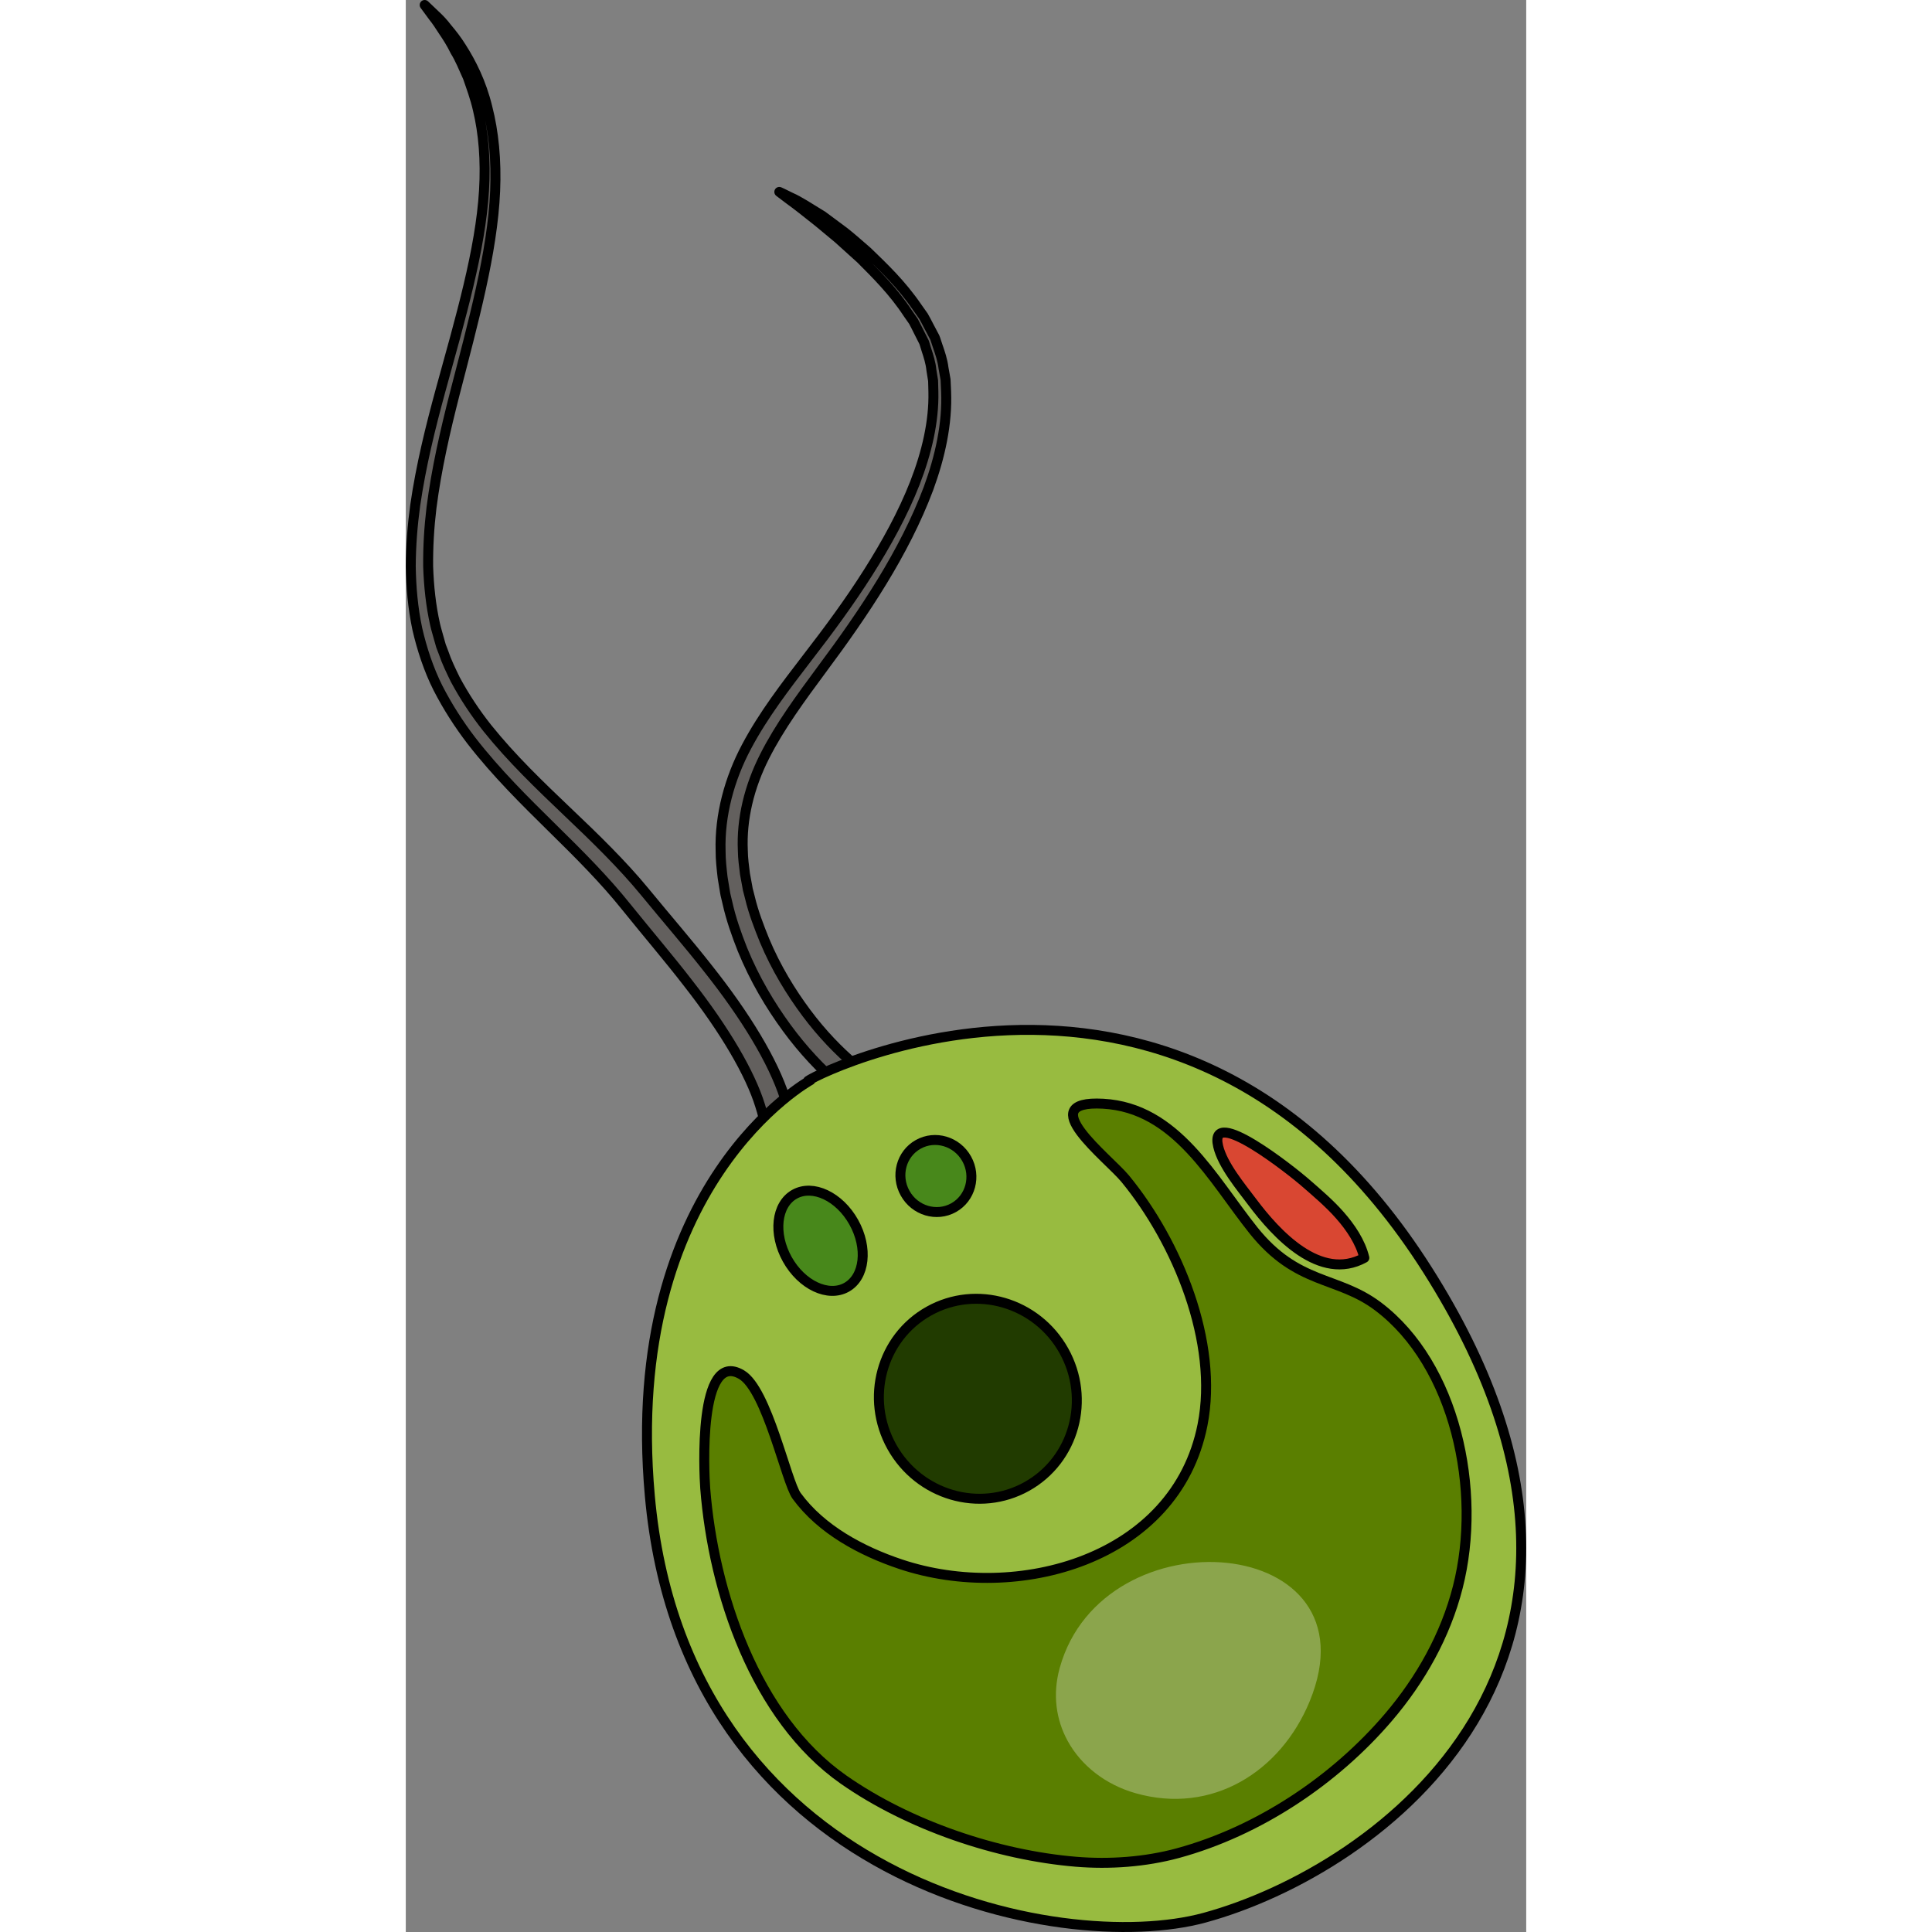
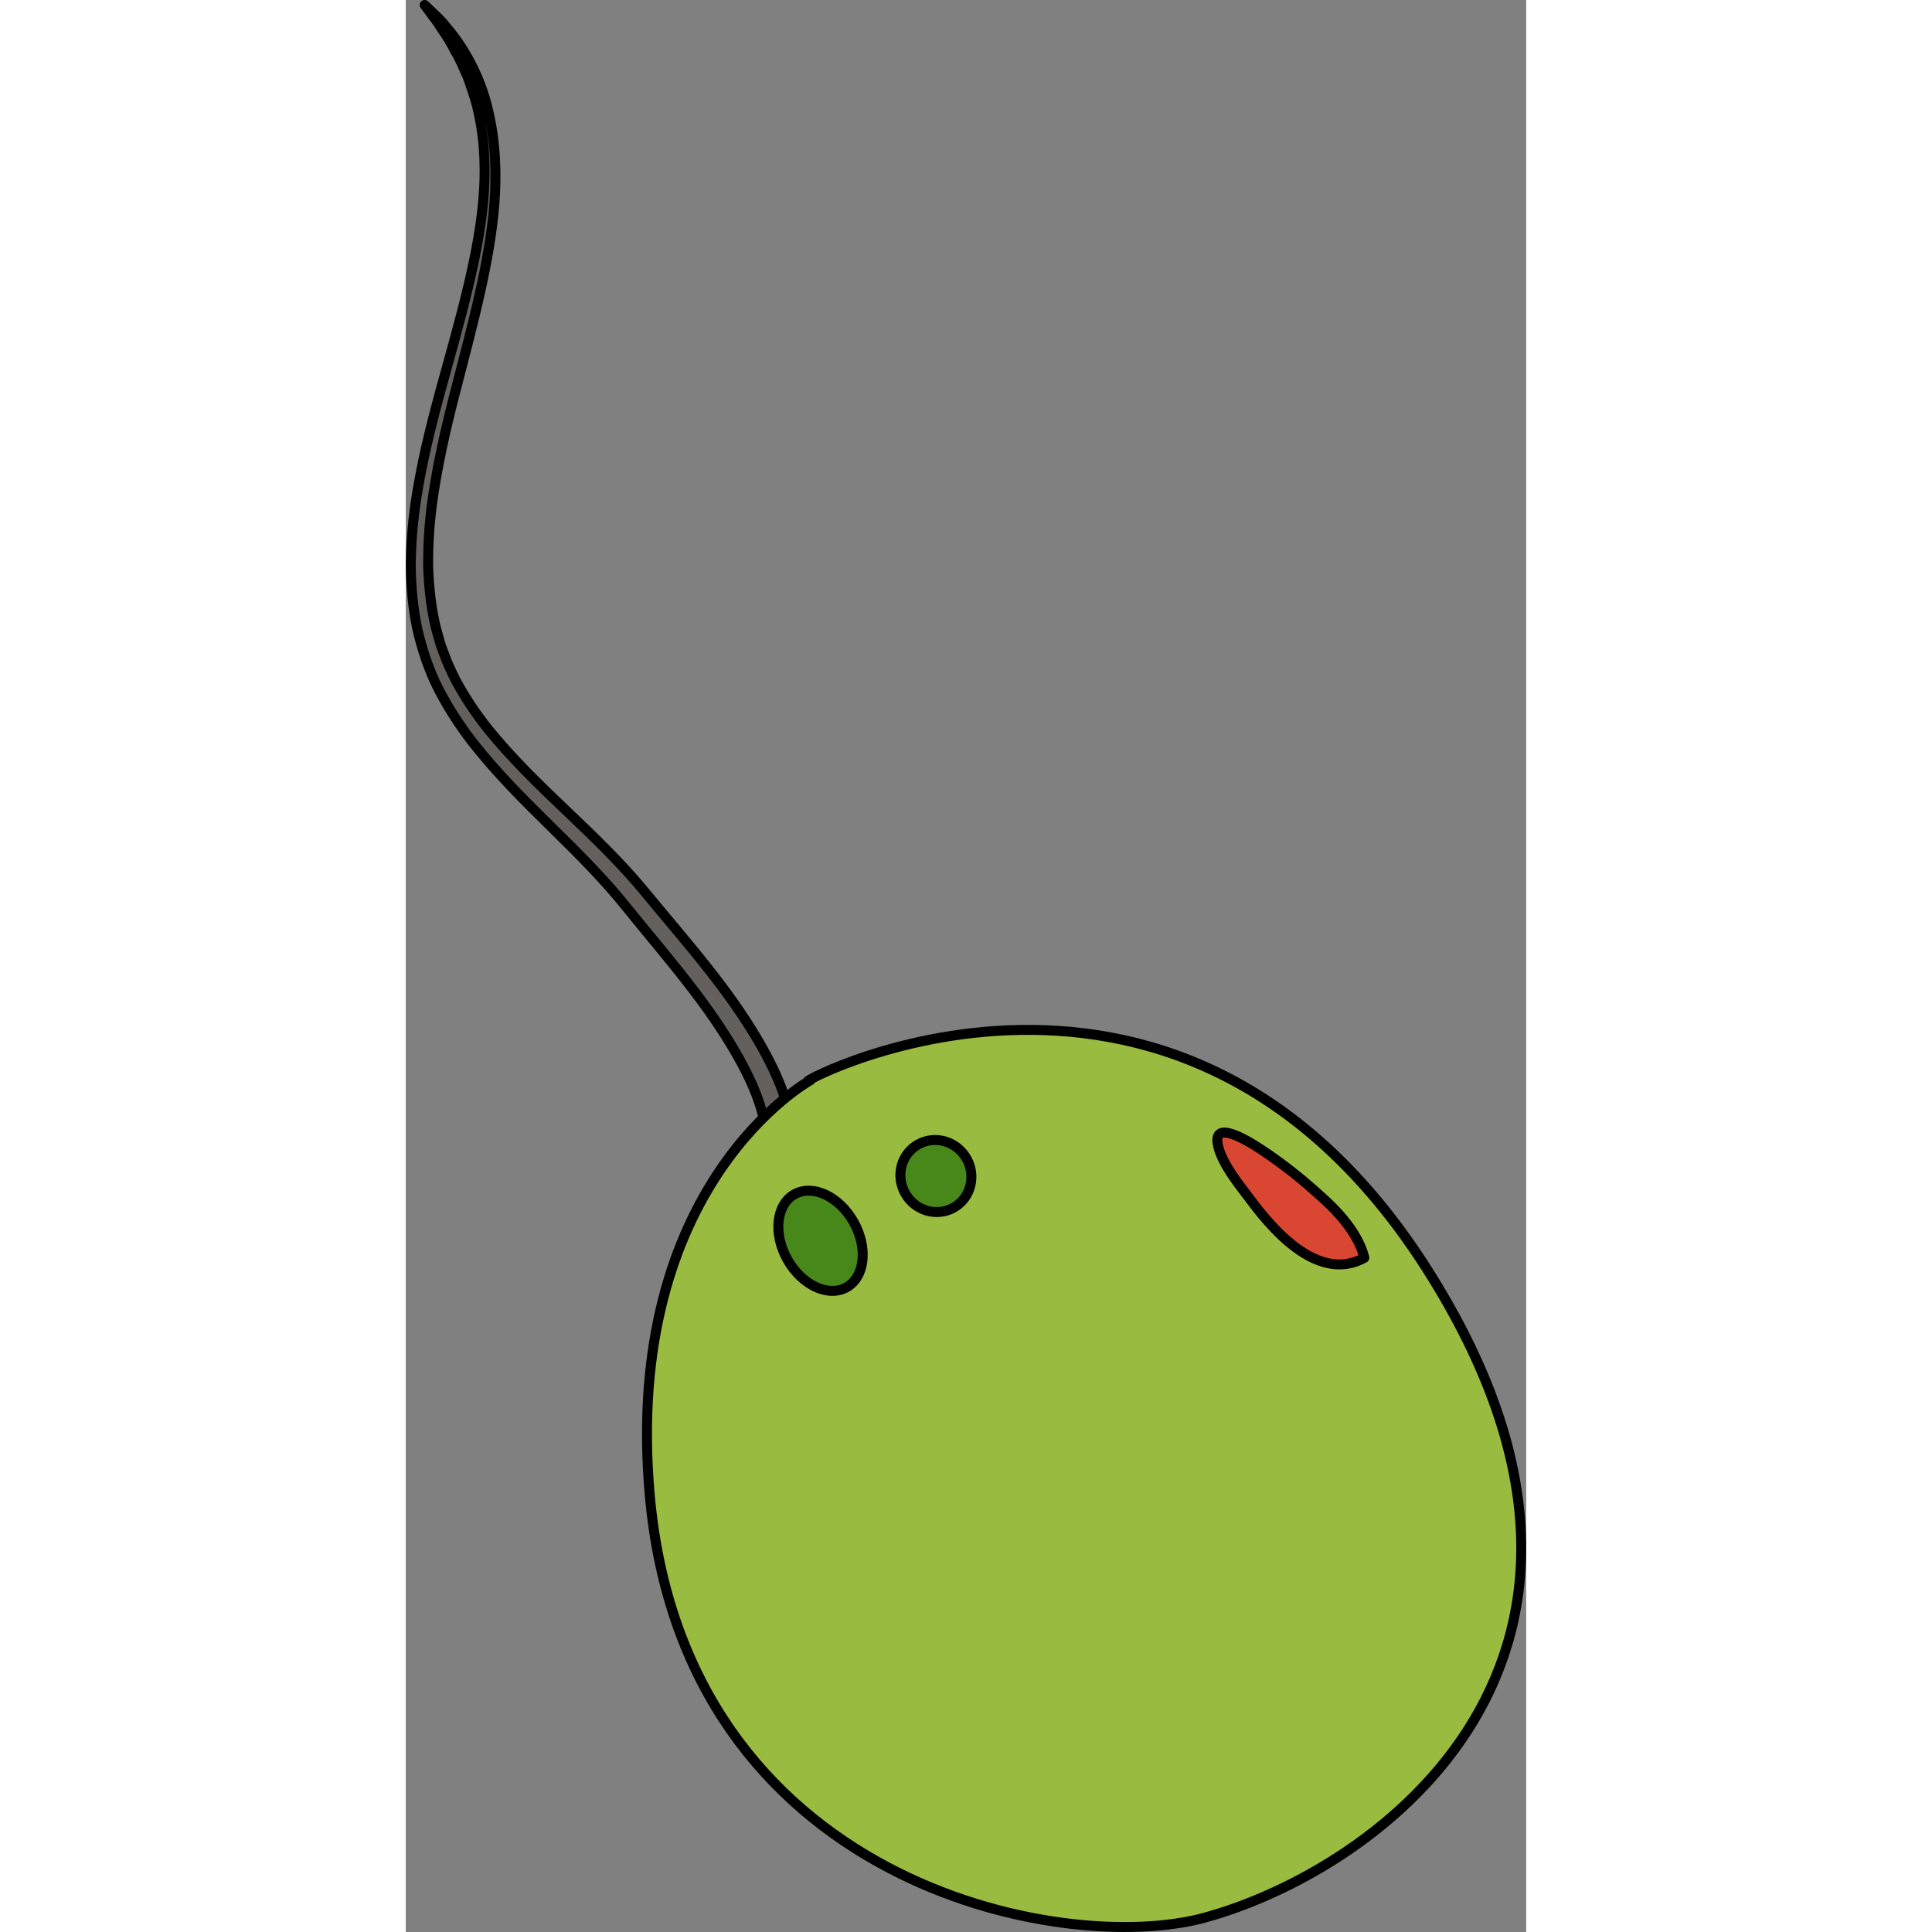
<svg xmlns="http://www.w3.org/2000/svg" version="1.1" id="Layer_1" width="800px" height="800px" viewBox="0 0 112.576 194.119" enable-background="new 0 0 112.576 194.119" xml:space="preserve">
  <rect x="0" y="0" width="112.576" height="194.119" fill="#808080" stroke="none" />
  <g>
    <path fill="#63605E" stroke="#000000" stroke-linecap="round" stroke-linejoin="round" stroke-miterlimit="10" d="M36.337,116.175   c0,0-0.003-0.508-0.007-1.46c-0.007-0.475-0.124-0.918-0.185-1.521c-0.127-0.597-0.289-1.332-0.546-2.118   c-0.99-3.199-3.513-7.539-7.242-12.301c-1.847-2.399-3.987-4.9-6.214-7.662c-2.158-2.699-4.688-5.237-7.435-7.932   c-2.721-2.684-5.584-5.496-8.112-8.756c-1.254-1.636-2.391-3.405-3.355-5.282c-0.941-1.861-1.637-3.995-2.084-5.956   c-0.449-2.122-0.622-4.196-0.657-6.279c0.009-2.077,0.173-4.129,0.447-6.139c0.582-4.012,1.539-7.853,2.538-11.519   c2.016-7.319,4.019-14.108,4.375-20.123c0.179-2.996-0.049-5.756-0.619-8.119C6.971,9.822,6.574,8.756,6.229,7.757   C5.794,6.8,5.434,5.896,4.965,5.146C4.58,4.354,4.154,3.692,3.767,3.124C3.396,2.541,3.07,2.057,2.769,1.686   C2.201,0.911,1.897,0.5,1.897,0.5s0.371,0.354,1.066,1.017c0.355,0.327,0.775,0.749,1.199,1.313   c0.454,0.537,0.957,1.17,1.438,1.943c0.977,1.525,1.996,3.535,2.595,6.009c0.635,2.461,0.92,5.334,0.783,8.423   c-0.27,6.207-2.196,13.129-4.082,20.443c-0.937,3.668-1.814,7.47-2.314,11.369c-0.235,1.951-0.355,3.924-0.335,5.898   c0.065,1.966,0.275,3.962,0.696,5.824c0.105,0.479,0.269,0.979,0.398,1.468l0.197,0.695l0.262,0.685   c0.309,0.926,0.744,1.804,1.169,2.682c0.922,1.724,2.009,3.362,3.225,4.896c2.454,3.058,5.284,5.764,8.049,8.4   c2.751,2.612,5.494,5.276,7.761,8.034c2.197,2.678,4.388,5.201,6.301,7.64c3.853,4.843,6.607,9.408,7.775,13.046   c0.3,0.907,0.497,1.733,0.652,2.488c0.106,0.771,0.235,1.488,0.243,1.967c0.013,0.952,0.021,1.459,0.021,1.459   c0.01,0.744-0.579,1.341-1.312,1.341c-0.733-0.003-1.339-0.605-1.348-1.349V116.175z" />
-     <path fill="#63605E" stroke="#000000" stroke-linecap="round" stroke-linejoin="round" stroke-miterlimit="10" d="M53.157,114.285   c0,0-0.427-0.137-1.227-0.392c-0.202-0.063-0.427-0.138-0.673-0.218c-0.262-0.112-0.548-0.232-0.855-0.362   c-0.63-0.253-1.326-0.567-2.038-0.979c-2.931-1.559-6.76-4.509-10.087-9.054c-1.658-2.266-3.231-4.892-4.451-7.88   c-0.591-1.497-1.153-3.064-1.519-4.728l-0.149-0.623l-0.037-0.155l-0.037-0.198l-0.05-0.304l-0.2-1.225   c-0.097-0.848-0.207-1.789-0.202-2.669c-0.11-3.581,0.89-7.261,2.598-10.465c1.709-3.224,3.925-6.084,6.087-8.908   c2.179-2.816,4.266-5.649,6.127-8.586c1.859-2.931,3.507-5.936,4.709-9c1.188-3.057,1.928-6.197,1.858-9.178   c-0.009-0.374-0.018-0.743-0.029-1.107c-0.058-0.363-0.115-0.721-0.172-1.076c-0.071-0.725-0.29-1.399-0.508-2.063l-0.154-0.501   l-0.062-0.201l-0.121-0.242c-0.162-0.318-0.32-0.64-0.482-0.953c-0.161-0.312-0.309-0.634-0.476-0.931   c-0.19-0.271-0.375-0.54-0.562-0.806c-1.418-2.171-3.208-3.948-4.732-5.473c-0.81-0.73-1.567-1.413-2.266-2.047   c-0.726-0.602-1.394-1.157-1.996-1.658c-1.226-0.977-2.196-1.746-2.884-2.236c-0.678-0.512-1.037-0.784-1.037-0.784   s0.411,0.179,1.168,0.563c0.786,0.339,1.828,1.019,3.186,1.854c0.638,0.475,1.347,1.002,2.117,1.573   c0.761,0.585,1.528,1.285,2.374,2.011c1.603,1.553,3.416,3.257,5.021,5.612c0.203,0.288,0.412,0.581,0.62,0.876   c0.179,0.303,0.33,0.615,0.495,0.926c0.168,0.312,0.333,0.628,0.499,0.945l0.127,0.238c0.079,0.176,0.075,0.205,0.115,0.312   l0.179,0.542c0.252,0.722,0.503,1.46,0.597,2.24c0.07,0.388,0.14,0.777,0.208,1.171c0.018,0.396,0.037,0.796,0.055,1.196   c0.131,3.219-0.6,6.544-1.774,9.746c-2.408,6.415-6.463,12.468-10.722,18.183c-2.111,2.86-4.215,5.704-5.746,8.734   c-1.531,3.021-2.334,6.274-2.183,9.469c0.01,0.806,0.118,1.536,0.214,2.335l0.226,1.221l0.054,0.304l0.015,0.075   c-0.014-0.063,0.007,0.023,0.009,0.028l0.038,0.142l0.146,0.567c0.357,1.517,0.914,2.958,1.475,4.343   c1.156,2.763,2.656,5.208,4.219,7.301c3.143,4.209,6.683,6.856,9.298,8.215c0.655,0.372,1.241,0.629,1.749,0.826   c0.255,0.108,0.488,0.21,0.702,0.301c0.247,0.076,0.467,0.146,0.664,0.21c0.805,0.247,1.233,0.378,1.233,0.378   c0.705,0.217,1.111,0.97,0.91,1.679c-0.204,0.707-0.94,1.107-1.645,0.892L53.157,114.285z" />
    <path fill="#98BB40" stroke="#000000" stroke-linecap="round" stroke-linejoin="round" stroke-miterlimit="10" d="M40.666,108.532   c0,0-18.964,10.354-16.146,41.755c3.493,38.876,41.285,46.334,55.729,42.397c17.581-4.799,47.012-26.265,22.432-65.051   C76.945,87.027,36.704,110.298,40.666,108.532z" />
-     <ellipse transform="matrix(0.873 -0.488 0.488 0.873 -61.271 45.944)" fill="#213B00" stroke="#000000" stroke-linecap="round" stroke-linejoin="round" stroke-miterlimit="10" cx="57.489" cy="140.496" rx="9.896" ry="10.089" />
    <ellipse transform="matrix(0.873 -0.488 0.488 0.873 -55.531 36.184)" fill="#48881B" stroke="#000000" stroke-linecap="round" stroke-linejoin="round" stroke-miterlimit="10" cx="41.667" cy="124.648" rx="3.824" ry="5.355" />
    <path fill="#48881B" stroke="#000000" stroke-linecap="round" stroke-linejoin="round" stroke-miterlimit="10" d="M56.357,116.432   c0.981,1.756,0.393,3.956-1.315,4.91s-3.89,0.306-4.87-1.451c-0.984-1.756-0.396-3.954,1.312-4.908   C53.193,114.024,55.375,114.675,56.357,116.432z" />
-     <path fill="#5A7F00" stroke="#000000" stroke-linecap="round" stroke-linejoin="round" stroke-miterlimit="10" d="M33.741,138.122   c-4.383-2.604-3.774,9.888-3.655,11.422c0.813,10.43,5.036,23.062,13.904,29.266c6.536,4.571,15.401,7.587,23.347,8.251   c3.37,0.28,6.979,0.024,10.252-0.869c8.084-2.207,15.737-7.304,21.153-13.654c3.233-3.79,5.726-8.228,6.961-13.072   c2.472-9.696-0.248-22.347-8.011-28.201c-4.097-3.089-8.092-2.105-12.524-7.646c-4.103-5.128-7.75-12.319-15.105-12.722   c-7.201-0.396,0.51,5.452,2.221,7.535c5.246,6.38,9.408,16.446,7.768,24.735c-2.688,13.576-18.654,17.904-30.33,13.999   c-3.909-1.308-7.965-3.462-10.451-6.864C38.229,148.876,36.311,139.646,33.741,138.122z" />
-     <path opacity="0.3" fill="#FFFFFF" d="M66.501,174.919c1.363,2.488,3.811,4.398,6.822,5.254c7.672,2.185,14.565-2.138,17.486-9.206   c6.987-16.911-20.766-19.135-25.111-3.356C64.968,170.27,65.343,172.802,66.501,174.919z" />
    <path fill="#D94732" stroke="#000000" stroke-linecap="round" stroke-linejoin="round" stroke-miterlimit="10" d="M93.836,122.08   c-1.027-1.163-2.243-2.2-3.608-3.383c-0.956-0.83-9.622-7.809-8.603-3.52c0.453,1.9,2.293,4.088,3.438,5.616   c2.395,3.192,6.811,8.024,11.249,5.589C95.926,124.787,94.919,123.305,93.836,122.08z" />
  </g>
</svg>